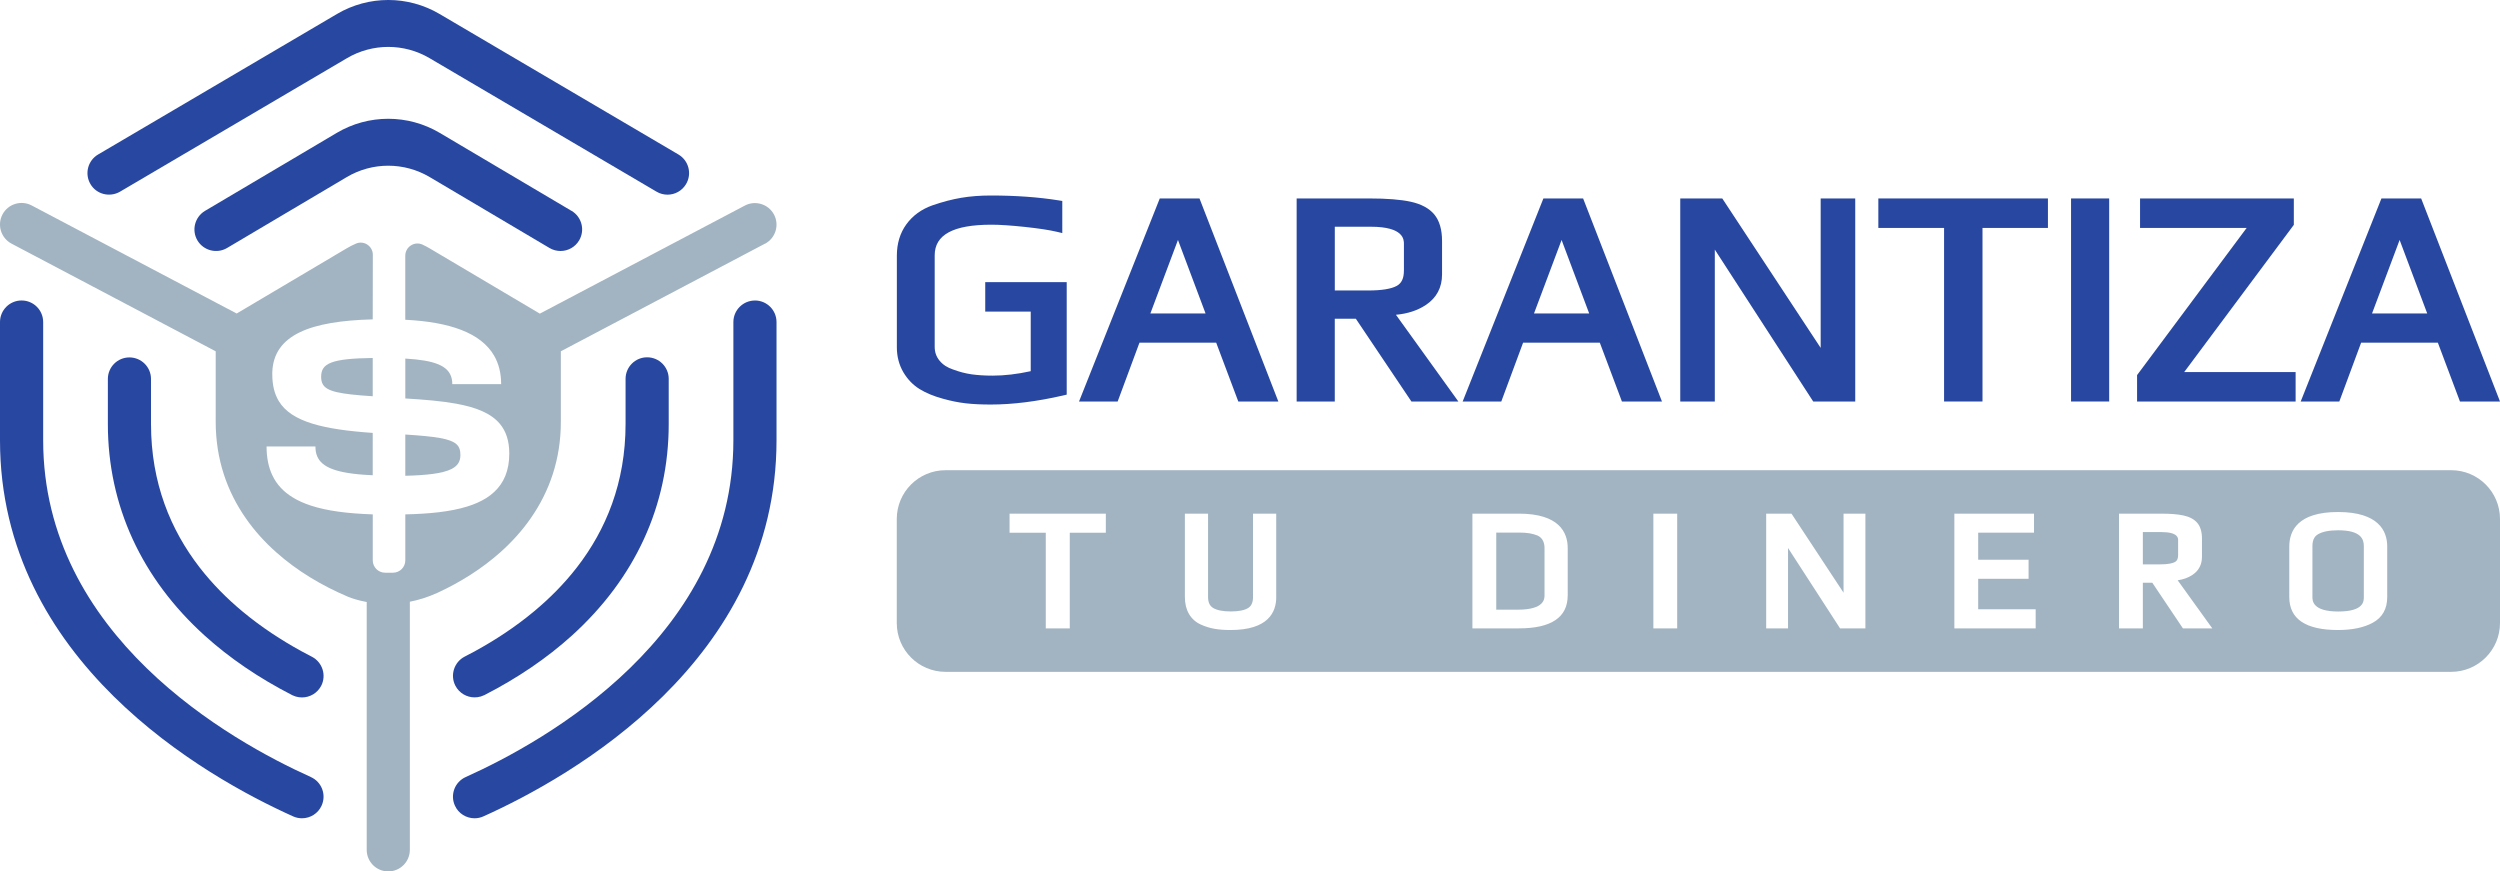
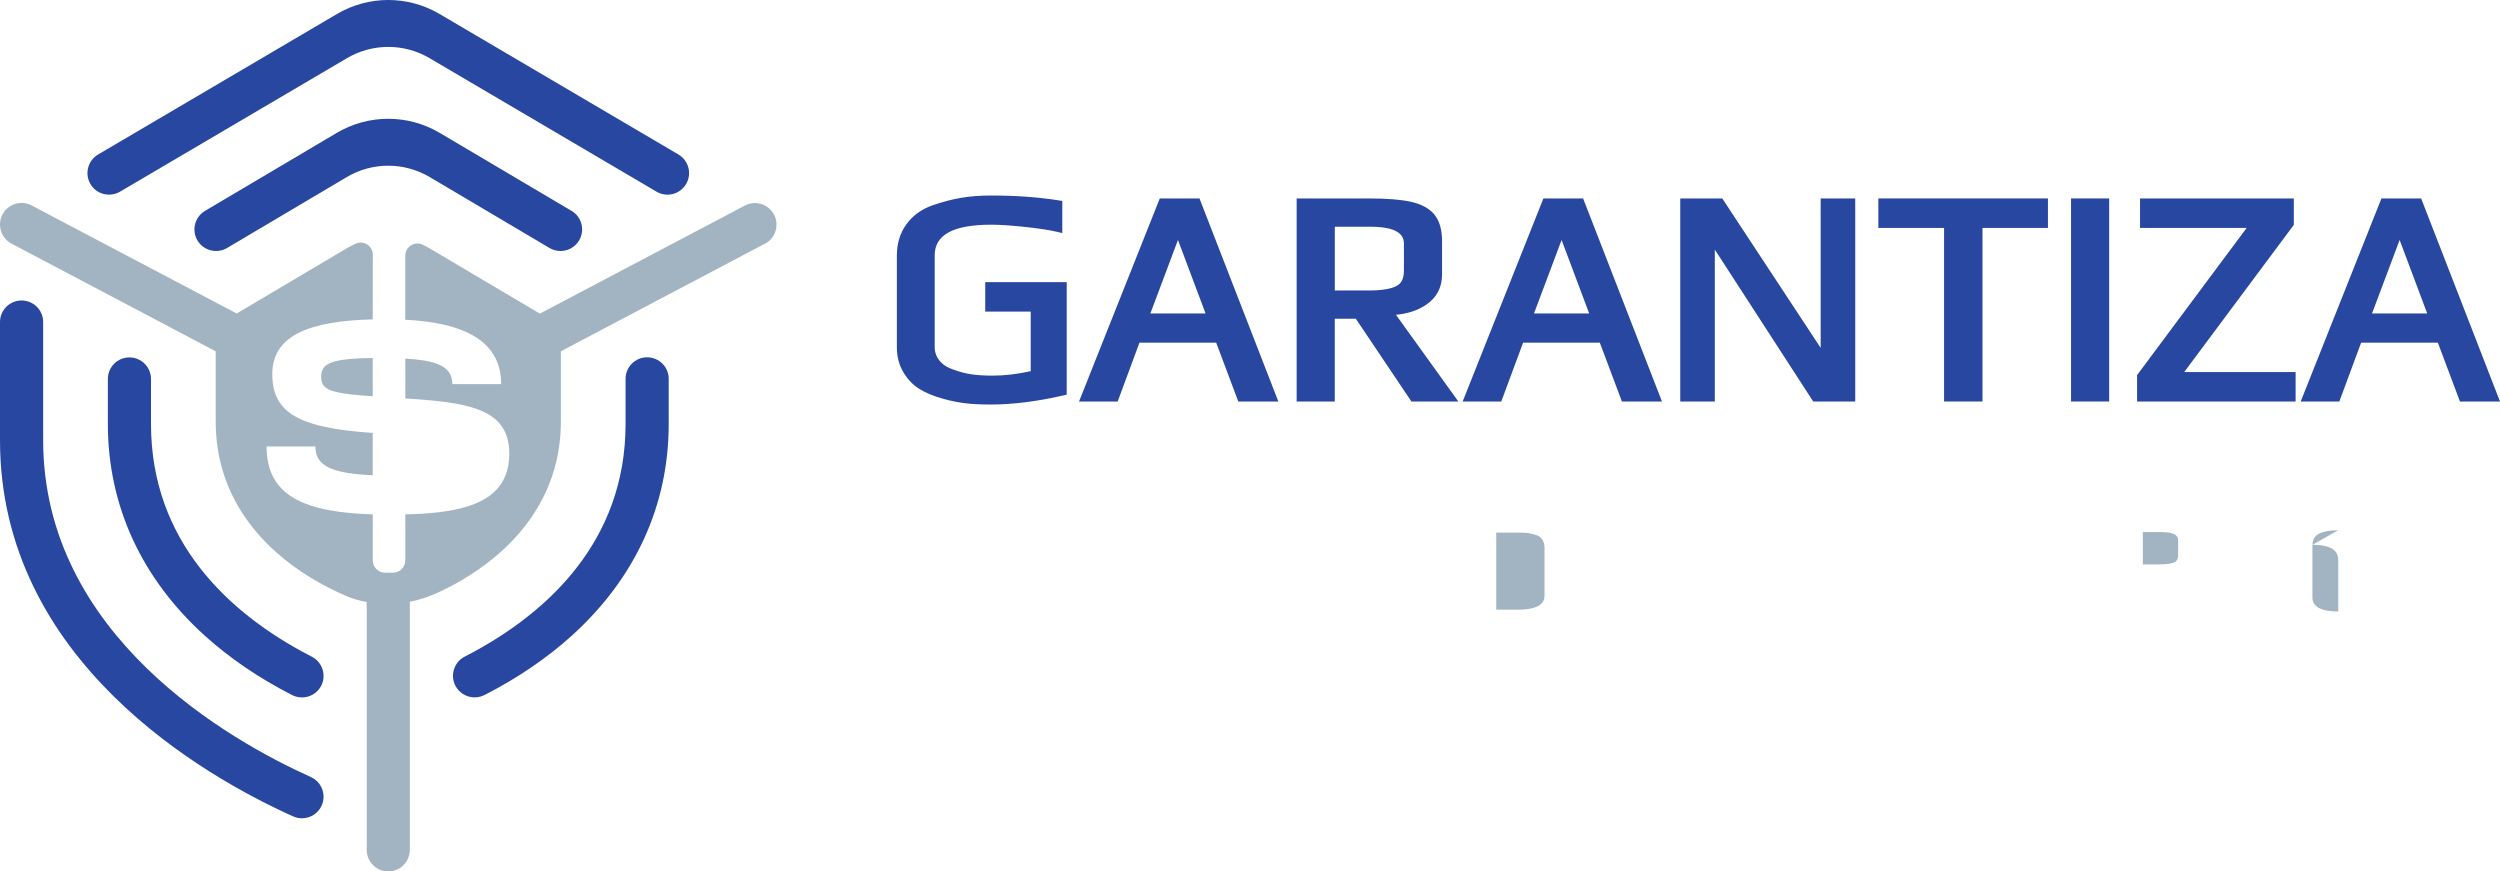
<svg xmlns="http://www.w3.org/2000/svg" id="Capa_2" data-name="Capa 2" viewBox="0 0 847.82 295.52">
  <defs>
    <style> .cls-1 { fill: #a2b4c2; } .cls-2 { fill: #2847a1; } </style>
  </defs>
  <g id="Capa_1-2" data-name="Capa 1">
    <g>
      <g>
        <g id="Symbol">
          <g>
            <path class="cls-2" d="M226.78,128.51v15.27c0,27.75-11.47,52.43-32.87,71.79,0,0,0,0-.01,.01-8.38,7.57-18.28,14.33-29.61,20.14-.04,.03-.09,.04-.14,.06t-.01,0c-.7,.34-1.44,.56-2.17,.65,0,0-.01,0-.02,0-.34,.04-.67,.07-1,.07-2.66,0-5.22-1.45-6.52-3.97-1.85-3.6-.42-8.02,3.17-9.86,1.2-.61,2.4-1.25,3.61-1.91,6.62-3.63,13.46-8.06,19.88-13.41,5.26-4.37,10.25-9.36,14.63-15.03h0c9.72-12.59,16.43-28.53,16.43-48.57v-15.27c0-4.04,3.27-7.31,7.31-7.31s7.32,3.27,7.32,7.31Z" />
            <path class="cls-2" d="M108.93,232.55c-1.3,2.52-3.86,3.97-6.52,3.97-.33,0-.66-.03-1-.07,0,0-.01,0-.02,0-.73-.09-1.47-.32-2.17-.65h0c-.05-.02-.09-.04-.15-.07-11.33-5.81-21.23-12.57-29.61-20.14,0,0,0-.01-.01-.01-21.4-19.36-32.87-44.04-32.87-71.79v-15.27c0-4.04,3.27-7.31,7.31-7.31s7.32,3.27,7.32,7.31v15.27c0,20.04,6.71,35.98,16.42,48.56,4.38,5.67,9.37,10.67,14.63,15.04h0c6.43,5.35,13.26,9.77,19.88,13.41h0c1.21,.66,2.42,1.3,3.61,1.91,3.59,1.84,5.02,6.26,3.18,9.86Z" />
            <path class="cls-2" d="M193.83,71.52l-44.71-26.46c-10.77-6.37-24.15-6.37-34.91,0l-44.68,26.45c-3.47,2.07-4.63,6.56-2.57,10.03,2.07,3.47,6.57,4.6,10.03,2.57l40.61-24.06c8.67-5.14,19.46-5.14,28.13,0l40.64,24.06c1.17,.69,2.46,1.01,3.73,1.01,2.5,0,4.93-1.29,6.3-3.59,2.06-3.49,.9-7.97-2.57-10.03Z" />
          </g>
          <g>
-             <path class="cls-2" d="M256.03,101.91c-4.04,0-7.32,3.27-7.32,7.32v40.08c0,66.27-63.48,101.94-90.78,114.21-3.69,1.66-5.33,5.99-3.67,9.67,1.21,2.71,3.89,4.31,6.67,4.31,1,0,2.03-.2,3-.64,29.89-13.43,99.41-52.76,99.41-127.56v-40.08c0-4.04-3.27-7.32-7.32-7.32Z" />
            <path class="cls-2" d="M105.42,263.51c-27.3-12.27-90.78-47.95-90.78-114.21v-40.08c0-4.04-3.27-7.32-7.32-7.32S0,105.18,0,109.22v40.08C0,224.1,69.52,263.43,99.41,276.86c.97,.44,2,.64,3,.64,2.79,0,5.46-1.6,6.67-4.31,1.66-3.69,.01-8.02-3.67-9.67Z" />
            <path class="cls-2" d="M230.09,52.4L149.05,4.73c-10.73-6.31-24.03-6.31-34.75,0L33.26,52.4c-3.47,2.04-4.64,6.53-2.59,10.02,2.03,3.49,6.54,4.6,10.02,2.59L117.68,19.72c8.64-5.08,19.35-5.08,27.99,0l76.99,45.29c1.17,.69,2.44,1.01,3.71,1.01,2.5,0,4.94-1.29,6.3-3.6,2.06-3.49,.89-7.97-2.59-10.02Z" />
          </g>
        </g>
        <g>
          <path class="cls-1" d="M108.91,127.75c0-4.51,3.4-6.17,17.49-6.35v12.98c-11.29-.73-15.64-1.62-16.98-4.16-.37-.69-.51-1.5-.51-2.47Z" />
-           <path class="cls-1" d="M146.48,160.75c-2.44,.32-5.42,.51-9.03,.6v-13.99c10.36,.66,15.17,1.41,17.26,3.21,1.09,.93,1.43,2.15,1.43,3.79,0,1.09-.24,2.04-.79,2.85-.47,.69-1.18,1.29-2.15,1.8-1.52,.79-3.71,1.36-6.72,1.75Z" />
          <path class="cls-1" d="M259.45,82.62l-69.25,36.51v23.9c0,12.79-3.9,23.66-10.19,32.69-2.96,4.27-6.47,8.12-10.34,11.58-6.28,5.6-13.55,10.14-21.12,13.65-.09,.04-.19,.09-.29,.13-.01,0-.02,.01-.03,.01-3.21,1.46-6.32,2.4-9.24,2.97v84.14c0,4.05-3.28,7.32-7.32,7.32s-7.31-3.27-7.31-7.32v-84.04c-3.02-.55-5.17-1.32-6.14-1.7-.37-.15-.56-.24-.56-.24-8.58-3.66-16.9-8.61-23.98-14.92-3.88-3.44-7.38-7.3-10.34-11.57-6.29-9.03-10.19-19.9-10.19-32.69v-23.9L3.9,82.62c-3.57-1.89-4.94-6.31-3.06-9.89,1.9-3.59,6.34-4.93,9.89-3.06l69.53,36.65,37.34-22.12c1.01-.59,2.04-1.13,3.11-1.58,2.71-1.18,5.74,.85,5.73,3.81l-.04,21.88c-21.02,.54-33.66,5.19-34.06,17.98h0c0,.21,0,.41,0,.62,0,3.64,.71,6.64,2.21,9.12,2.14,3.52,5.9,5.97,11.54,7.69,5.14,1.56,11.84,2.51,20.31,3.09v14.36c-3.31-.14-6.11-.4-8.45-.78-4.11-.67-6.83-1.71-8.53-3.16-1.78-1.5-2.45-3.44-2.45-5.82h-16.57c0,3.81,.66,7.02,1.94,9.73h0c1.48,3.16,3.8,5.62,6.88,7.51,1.8,1.12,3.86,2.04,6.17,2.8,5.61,1.85,12.68,2.71,21.02,2.99v15.59c0,2.32,1.88,4.19,4.19,4.19h2.66c2.32,0,4.19-1.88,4.19-4.19v-15.59c8.17-.18,15.28-.9,20.94-2.65,2.45-.75,4.62-1.7,6.5-2.88h0c.98-.62,1.88-1.3,2.68-2.05,3.31-3.06,5.14-7.29,5.14-13.04,0-4.31-1.1-7.59-3.19-10.08-3-3.6-8.05-5.61-14.81-6.84-4.9-.89-10.69-1.38-17.26-1.77v-13.53c9.91,.58,14.79,2.39,15.75,6.86,.13,.56,.18,1.15,.18,1.8h16.57c0-3.74-.82-6.94-2.38-9.64-4.47-7.74-15.04-11.43-30.13-12.18v-21.72c0-3.02,3.13-5.03,5.86-3.76,.83,.39,1.64,.81,2.43,1.28l37.34,22.12,69.53-36.65c3.53-1.87,7.99-.53,9.89,3.06,1.89,3.57,.51,8-3.06,9.89Z" />
        </g>
      </g>
      <g>
        <g>
          <path class="cls-2" d="M334.15,105.67h15.4v20.21c-4.56,1-8.9,1.51-12.94,1.51-2.62,0-5-.15-7.08-.44-2.04-.29-4.11-.82-6.16-1.59l-.07-.02c-1.99-.64-3.57-1.67-4.69-3.05-1.1-1.35-1.63-2.88-1.63-4.69v-31c0-7,6.29-10.4,19.22-10.4,2.84,0,6.65,.25,11.34,.75,4.67,.5,8.31,1.05,10.8,1.64l1.91,.45v-10.89l-1.31-.21c-6.81-1.09-14.53-1.64-22.94-1.64-3.58,0-6.96,.26-10.04,.78-3.07,.52-6.35,1.38-9.73,2.55-3.73,1.32-6.71,3.48-8.85,6.43-2.15,2.96-3.23,6.54-3.23,10.64v31.11c0,3.11,.75,5.96,2.24,8.49,1.41,2.37,3.25,4.27,5.48,5.65,2.14,1.32,4.8,2.42,7.89,3.26,2.69,.76,5.32,1.29,7.8,1.57,2.45,.28,5.29,.41,8.43,.41,7.45,0,15.71-1.04,24.56-3.08l1.2-.28v-38.15h-27.63v10Z" />
          <path class="cls-2" d="M393.31,67.3l-27.38,68.86h13.1l7.4-19.96h26.01l7.5,19.96h13.58l-26.74-68.86h-13.47Zm15.53,39.01h-18.72l9.36-24.93,9.36,24.93Z" />
          <path class="cls-2" d="M483.53,103.43h0c3.65-2.42,5.51-5.91,5.51-10.36v-11.35c0-3.87-.89-6.9-2.64-9-1.74-2.09-4.45-3.54-8.06-4.32-3.37-.73-8.07-1.1-13.96-1.1h-24.65v68.86h12.93v-28.07h7.14l18.85,28.07h15.92l-21.17-29.41c3.95-.36,7.35-1.47,10.13-3.32Zm-7.43-11.58c0,2.52-.78,4.18-2.39,5.08-1.88,1.05-5.16,1.58-9.73,1.58h-11.31v-21.62h12.23c11.21,0,11.21,4.4,11.21,5.84v9.12Z" />
          <path class="cls-2" d="M523.41,67.3l-27.38,68.86h13.1l7.4-19.96h26.01l7.5,19.96h13.58l-26.74-68.86h-13.47Zm15.53,39.01h-18.72l9.36-24.93,9.36,24.93Z" />
          <polygon class="cls-2" points="617.44 117.98 584.07 67.3 569.82 67.3 569.82 136.16 581.54 136.16 581.54 84.65 614.91 136.16 629.16 136.16 629.16 67.3 617.44 67.3 617.44 117.98" />
          <polygon class="cls-2" points="637 77.3 659.29 77.3 659.29 136.16 672.32 136.16 672.32 77.3 694.51 77.3 694.51 67.3 637 67.3 637 77.3" />
          <rect class="cls-2" x="702.35" y="67.3" width="12.93" height="68.86" />
          <polygon class="cls-2" points="777.9 76.26 777.9 67.3 725.75 67.3 725.75 77.3 761.9 77.3 724.74 127.21 724.74 136.16 778.51 136.16 778.51 126.17 740.73 126.17 777.9 76.26" />
          <path class="cls-2" d="M821.08,67.3h-13.47l-27.38,68.86h13.1l7.4-19.96h26.01l7.5,19.96h13.58l-26.74-68.86Zm2.06,39.01h-18.72l9.36-24.93,9.36,24.93Z" />
        </g>
        <g>
          <path class="cls-1" d="M738.66,183.18c0-.68,0-2.74-5.7-2.74h-6.26v10.96h5.76c3.04,0,4.47-.44,5.13-.81,.46-.26,1.07-.78,1.07-2.38v-5.03Z" />
          <path class="cls-1" d="M521.4,181.61c-.87-.35-1.82-.62-2.79-.77-1.01-.16-2.21-.23-3.59-.23h-7.6v26.15h7.32c9.05,0,9.05-3.7,9.05-4.92v-15.97c0-1.09-.22-2-.65-2.72-.42-.7-.99-1.2-1.74-1.54Z" />
-           <path class="cls-1" d="M792.93,179.83c-2.98,0-5.27,.45-6.79,1.33-.83,.48-1.93,1.42-1.93,4.04v17.26c0,1.22,0,4.92,8.77,4.92s8.66-3.57,8.66-4.92v-17.26c0-2.3-.9-5.37-8.72-5.37Z" />
-           <path class="cls-1" d="M831.27,159.46H320.66c-9.14,0-16.54,7.41-16.54,16.54v35.3c0,9.14,7.41,16.54,16.54,16.54h510.59c9.15,0,16.57-7.42,16.57-16.57v-35.27c0-9.14-7.41-16.54-16.54-16.54Zm-456.25,21.2h-12.23v32.44h-8.14v-32.44h-12.28v-6.46h32.65v6.46Zm57.79,21.84c0,5.09-2.69,11.16-15.52,11.16-2.04,0-3.86-.14-5.4-.41-1.58-.28-3.14-.76-4.64-1.44-1.74-.78-3.1-2-4.04-3.62-.91-1.57-1.38-3.49-1.38-5.7v-28.3h7.86v28.25c0,1.79,.54,3,1.66,3.7,1.3,.81,3.34,1.22,6.05,1.22s4.7-.41,5.95-1.21c1.07-.69,1.59-1.91,1.59-3.71v-28.25h7.86v28.3Zm98.84-.56c0,7.4-5.56,11.16-16.52,11.16h-15.79v-38.91h15.74c13.7,0,16.58,6.37,16.58,11.72v16.03Zm37.13,11.16h-8.08v-38.91h8.08v38.91Zm63.83,0h-8.59l-17.65-27.26v27.26h-7.41v-38.91h8.58l17.66,26.81v-26.81h7.41v38.91Zm57.74,0h-27.57v-38.91h27.01v6.46h-18.93v9.17h17.09v6.46h-17.09v10.34h19.49v6.46Zm49.94,0l-10.38-15.47h-3.21v15.47h-8.08v-38.91h14.06c3.33,0,5.88,.2,7.79,.62,2.1,.45,3.68,1.31,4.71,2.54,1.04,1.25,1.57,3.02,1.57,5.27v6.25c0,2.59-1.12,4.7-3.25,6.11-1.4,.93-3.08,1.54-4.99,1.81l11.74,16.31h-9.96Zm69.28-10.6c0,4.01-1.66,6.94-4.94,8.71-3.01,1.63-6.96,2.45-11.75,2.45-10.96,0-16.52-3.76-16.52-11.16v-17.14c0-5.35,2.87-11.72,16.52-11.72s16.69,6.34,16.69,11.66v17.2Z" />
+           <path class="cls-1" d="M792.93,179.83c-2.98,0-5.27,.45-6.79,1.33-.83,.48-1.93,1.42-1.93,4.04v17.26c0,1.22,0,4.92,8.77,4.92v-17.26c0-2.3-.9-5.37-8.72-5.37Z" />
        </g>
      </g>
    </g>
  </g>
</svg>